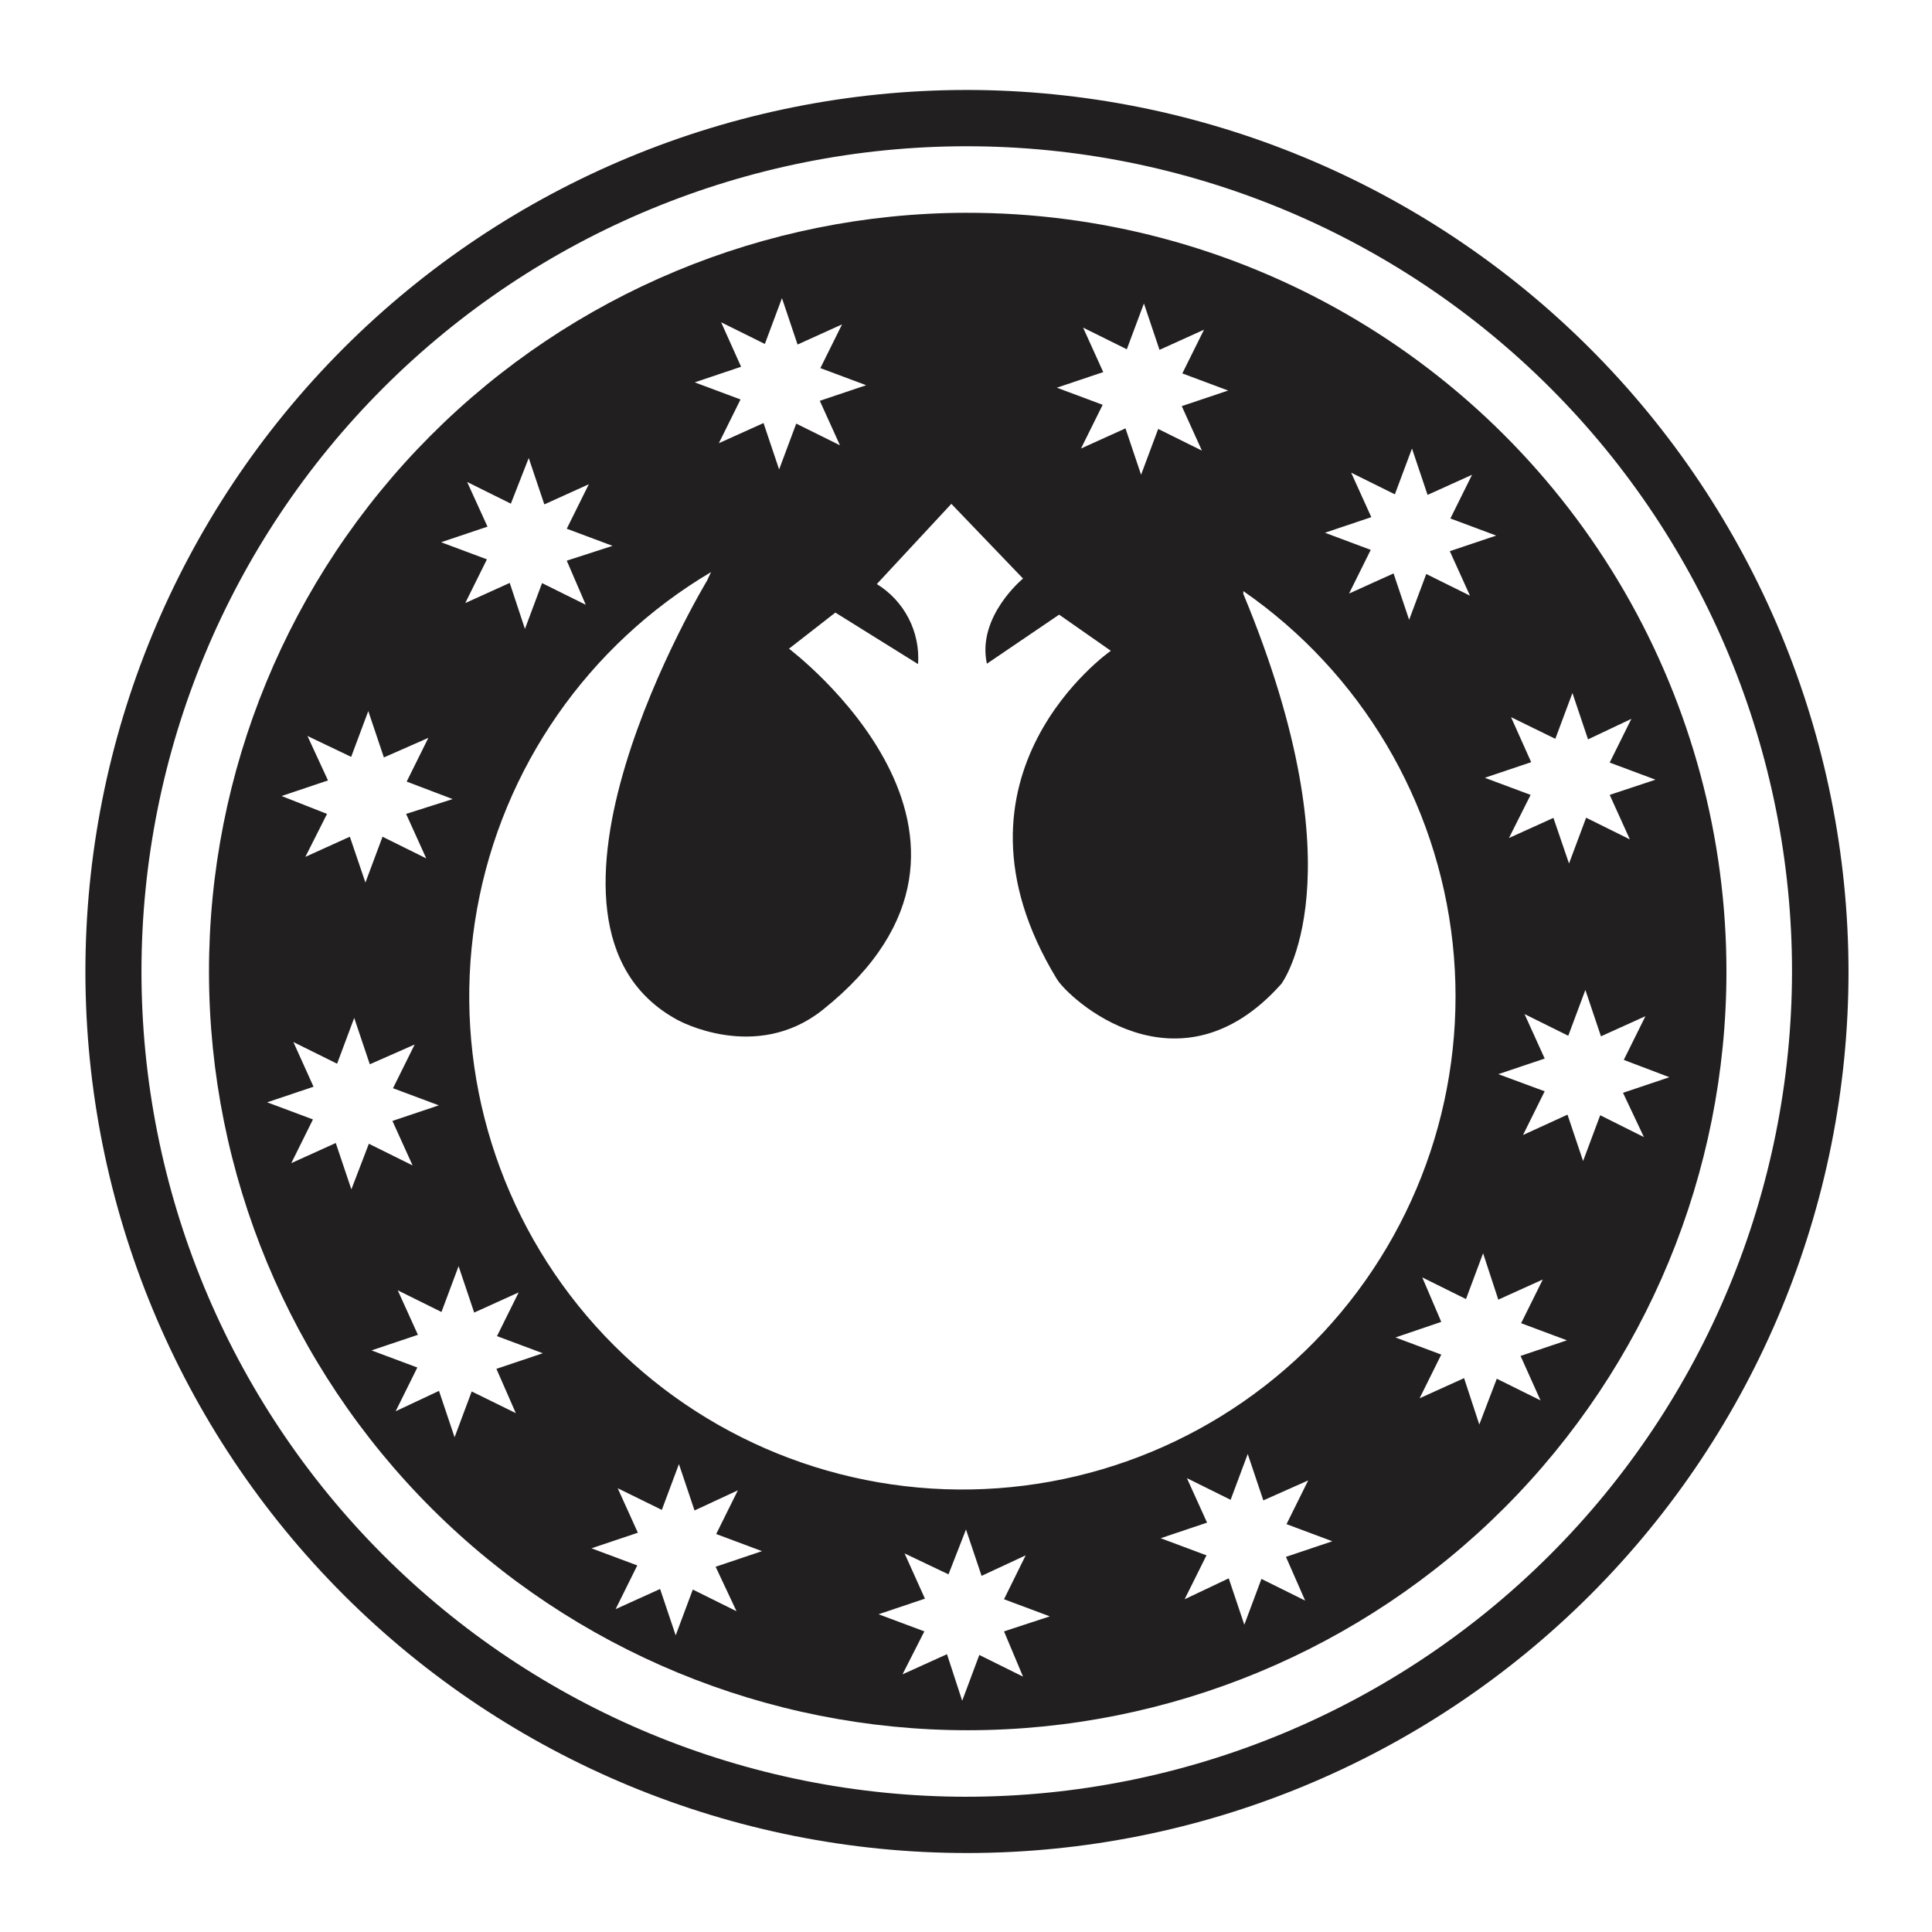
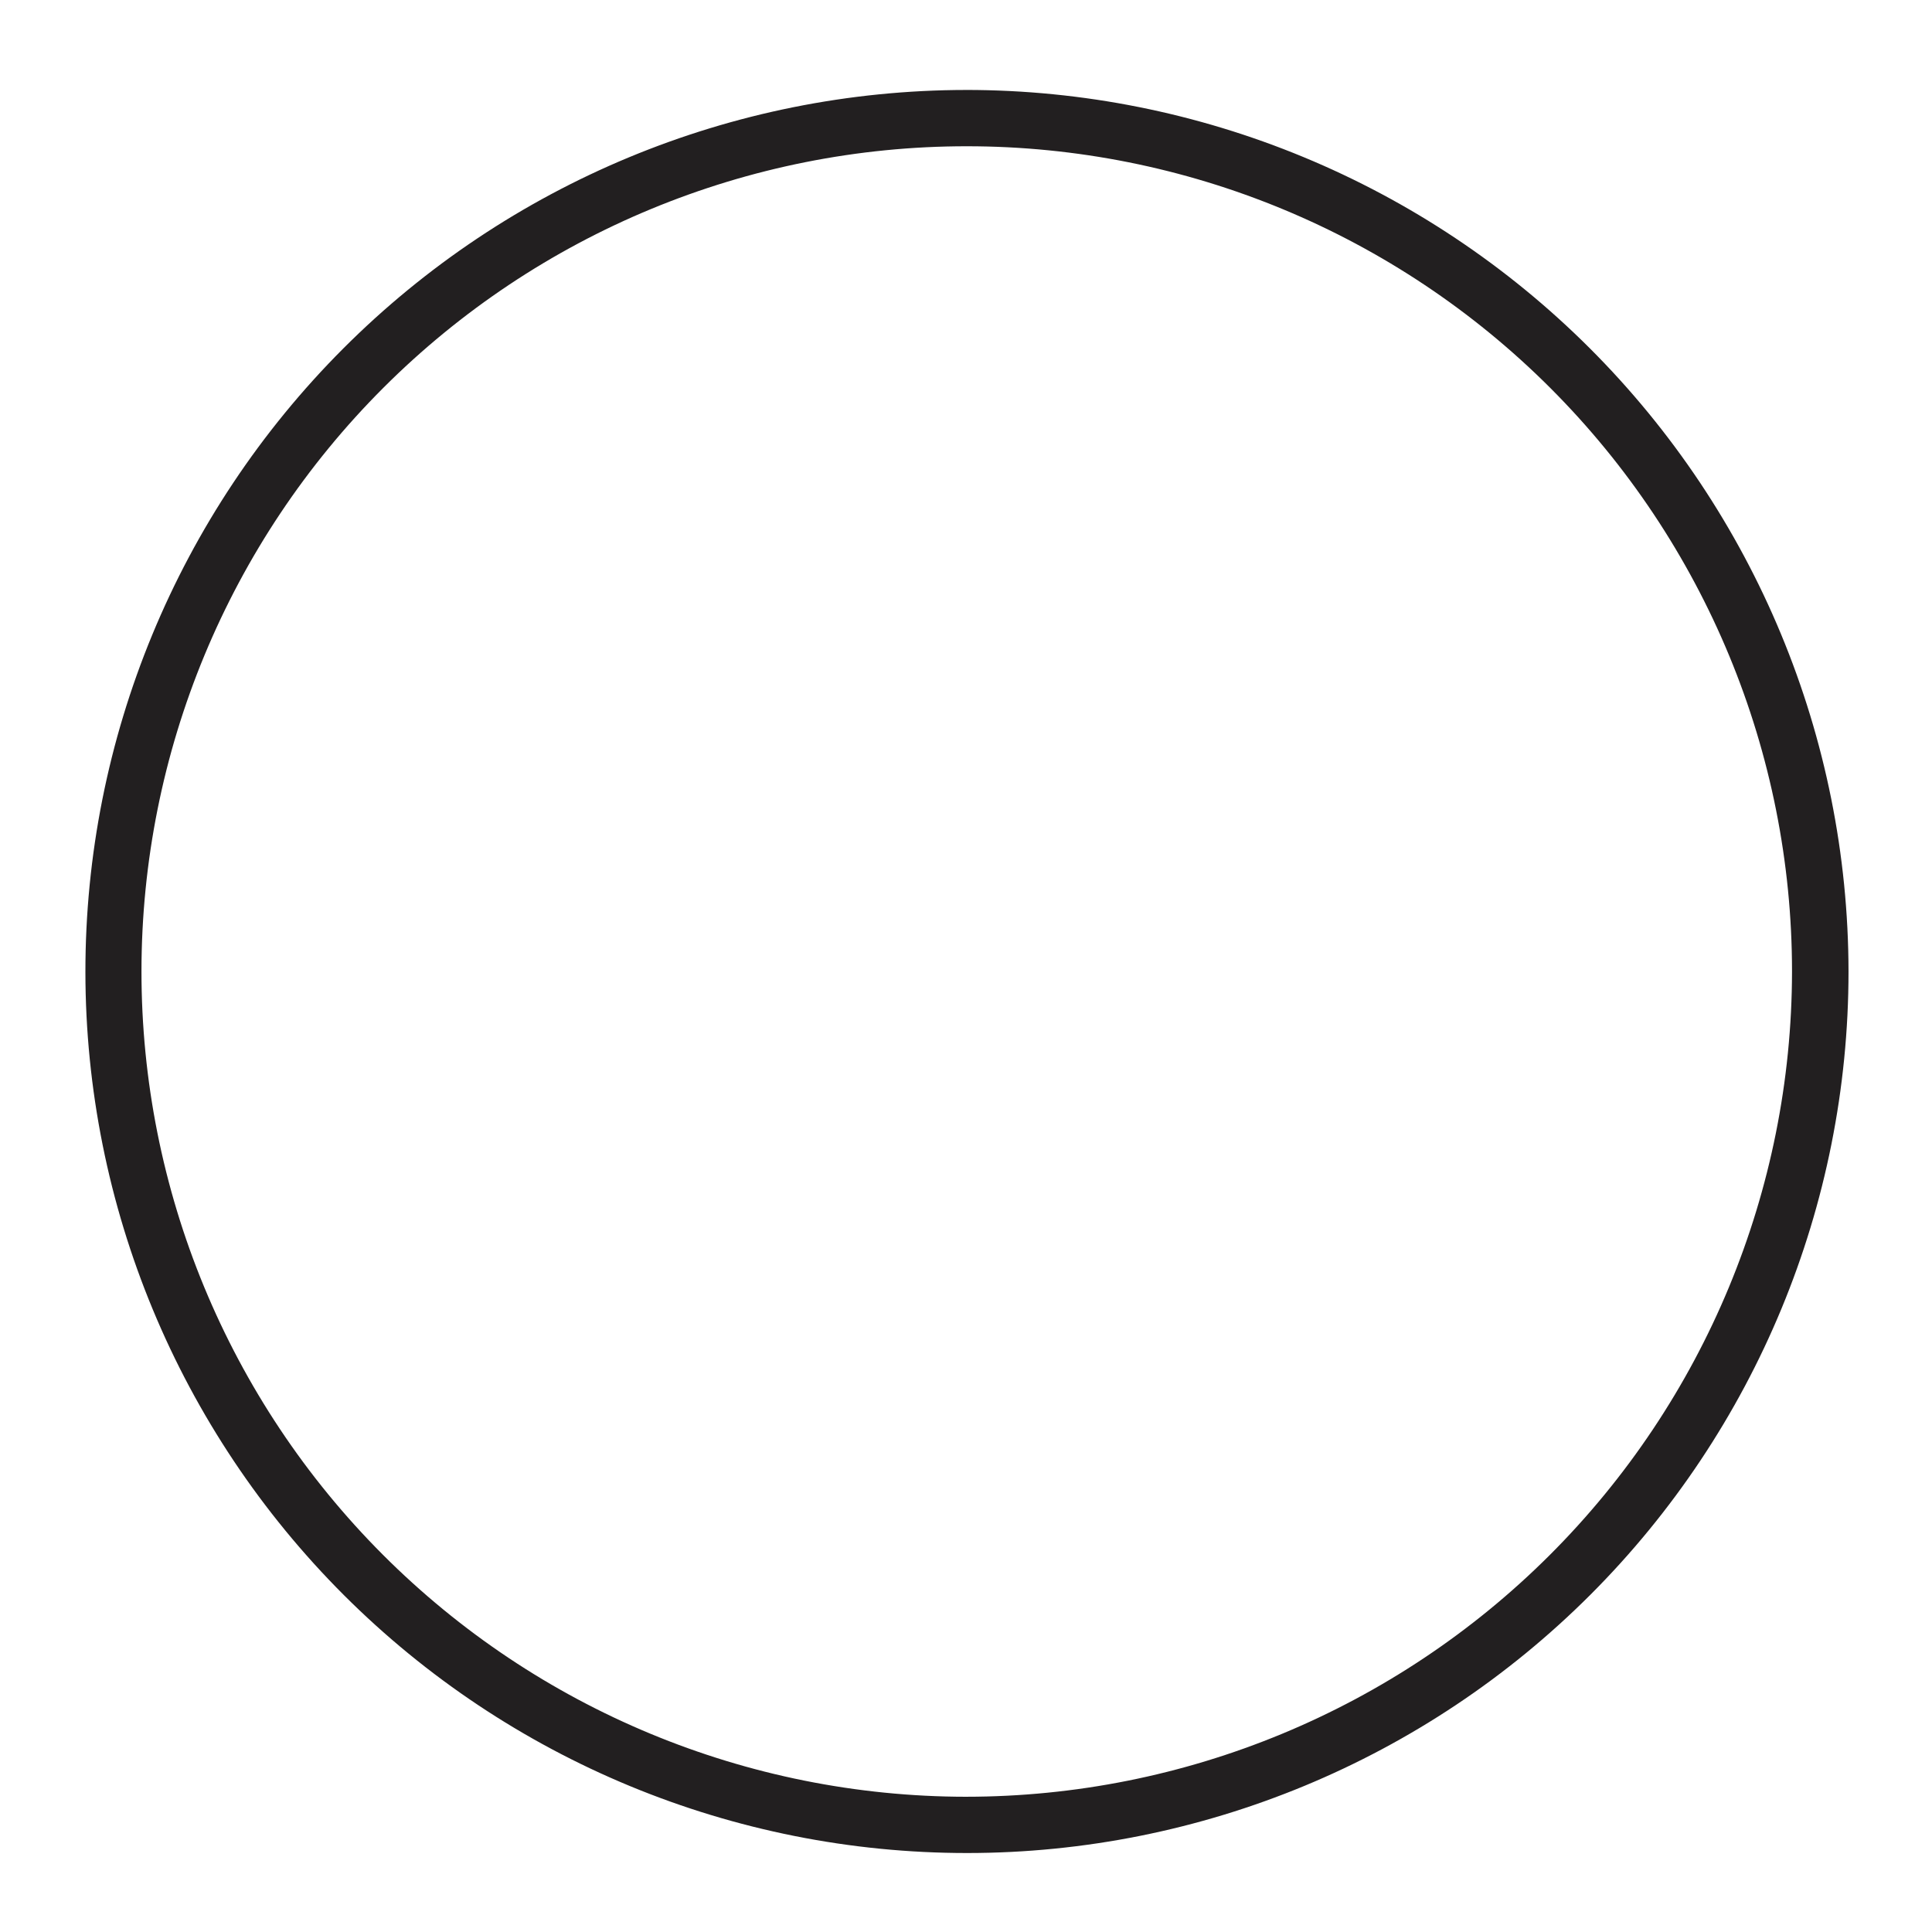
<svg xmlns="http://www.w3.org/2000/svg" width="800px" height="800px" version="1.1" viewBox="144 144 512 512">
  <g fill="#221f20">
-     <path d="m400 167.84c-61.945 0.066-121.33 24.73-165.09 68.574-43.762 43.84-68.32 103.27-68.277 165.21 0.047 61.941 24.691 121.33 68.516 165.11 43.824 43.781 103.24 68.359 165.19 68.336 61.941-0.02 121.34-24.645 165.14-68.453 43.793-43.809 68.395-103.22 68.395-165.16-0.082-61.98-24.754-121.39-68.602-165.2-43.852-43.801-103.29-68.41-165.27-68.422zm0 452.32c-57.992-0.055-113.59-23.137-154.57-64.176-40.973-41.039-63.973-96.672-63.938-154.66 0.035-57.992 23.102-113.59 64.129-154.58 41.023-40.988 96.648-64.004 154.64-63.984 57.992 0.016 113.61 23.066 154.61 64.078 41 41.012 64.031 96.633 64.031 154.62-0.066 58.016-23.156 113.64-64.199 154.64-41.047 41.004-96.688 64.043-154.7 64.059z" />
-     <path d="m400 200.39c-53.301 0.117-104.38 21.398-141.99 59.156-37.621 37.762-58.707 88.914-58.625 142.21 0.078 53.301 21.32 104.39 59.051 142.04 37.73 37.648 88.867 58.773 142.17 58.734 53.301-0.043 104.41-21.242 142.08-58.945 37.676-37.707 58.84-88.824 58.84-142.12 0-35.348-9.32-70.07-27.016-100.67-17.695-30.598-43.145-55.988-73.781-73.617-30.641-17.625-65.383-26.867-100.73-26.785zm144.44 133.66 11.738 5.742 4.535-12.141 4.133 12.293 11.484-5.441-5.742 11.586 12.141 4.535-12.141 4.031 5.34 11.789-11.586-5.742-4.535 12.141-4.133-12.094-11.789 5.34 5.742-11.434-12.141-4.535 12.293-4.133zm-42.371-64.789 11.586 5.742 4.535-12.141 4.133 12.293 11.789-5.34-5.742 11.586 12.141 4.535-12.293 4.133 5.34 11.789-11.586-5.742-4.535 12.141-4.133-12.293-11.789 5.34 5.742-11.586-12.141-4.535 12.293-4.133zm-71.039-38.441 11.586 5.742 4.535-12.141 4.133 12.293 11.789-5.34-5.742 11.586 12.141 4.535-12.293 4.133 5.34 11.789-11.586-5.742-4.535 12.141-4.133-12.293-11.789 5.34 5.742-11.586-12.141-4.535 12.293-4.133zm-34.914 46.703 18.996 19.797s-12.293 10.078-9.574 22.57l19.145-13 13.703 9.574s-47.207 32.848-14.359 86.906c2.922 5.039 32.145 32.145 59.551 1.359 0 0 21.211-28.012-10.078-103.33v-0.754l0.004 0.004c31.16 21.602 51.402 55.672 55.473 93.371 4.07 37.695-8.43 75.305-34.262 103.06-25.828 27.754-62.441 42.926-100.34 41.574-37.891-1.355-73.328-19.098-97.113-48.629-23.785-29.527-33.57-67.93-26.82-105.24s29.371-69.852 61.992-89.176l-1.059 2.266s-54.965 91.141-7.707 116.48c0 0 20.605 11.387 38.34-2.719 57.484-45.848-8.918-95.723-8.918-95.723l12.293-9.574 21.914 13.652c0.293-4.195-0.574-8.391-2.504-12.129-1.926-3.742-4.84-6.879-8.426-9.082zm-61.008-48.113 11.586 5.742 4.535-12.141 4.133 12.293 11.789-5.34-5.742 11.586 12.141 4.535-12.293 4.133 5.34 11.789-11.586-5.742-4.535 12.141-4.133-12.293-11.84 5.336 5.742-11.586-12.141-4.535 12.293-4.133zm-67.309 42.32 11.586 5.742 4.734-12.094 4.133 12.293 11.789-5.34-5.844 11.789 12.141 4.535-12.141 3.93 5.039 11.688-11.586-5.742-4.535 12.141-4.031-12.191-11.789 5.34 5.742-11.586-12.141-4.535 12.293-4.133zm-42.32 67.309 11.586 5.539 4.535-12.141 4.133 12.293 11.785-5.188-5.742 11.586 12.191 4.637-12.344 3.93 5.34 11.789-11.586-5.742-4.535 12.141-4.129-12.145-11.789 5.34 5.742-11.383-12.039-4.738 12.293-4.133zm11.637 120.16-4.133-12.293-11.789 5.34 5.742-11.586-12.141-4.535 12.293-4.133-5.34-11.84 11.586 5.742 4.535-12.141 4.133 12.293 11.891-5.242-5.742 11.586 12.141 4.535-12.293 4.133 5.34 11.789-11.586-5.742zm43.578 59.297-11.688-5.746-4.535 12.141-4.133-12.293-11.484 5.394 5.742-11.586-12.141-4.535 12.293-4.133-5.34-11.789 11.586 5.742 4.535-12.141 4.133 12.293 11.789-5.34-5.742 11.586 12.141 4.535-12.293 4.133zm58.492 52.496-11.586-5.742-4.535 12.141-4.133-12.293-11.789 5.34 5.742-11.586-12.141-4.535 12.293-4.133-5.34-11.789 11.691 5.742 4.535-12.141 4.133 12.293 11.484-5.34-5.742 11.586 12.141 4.535-12.293 4.133zm75.926 17.332-11.586-5.742-4.535 12.141-4.031-12.344-11.789 5.34 5.793-11.387-12.141-4.535 12.293-4.133-5.391-11.988 11.637 5.543 4.637-11.891 4.133 12.293 11.684-5.441-5.742 11.637 12.141 4.535-12.141 3.981zm74.766-20.152-11.586-5.742-4.535 12.141-4.133-12.293-11.688 5.539 5.793-11.637-12.141-4.535 12.293-4.133-5.34-11.789 11.586 5.742 4.535-12.141 4.133 12.293 11.887-5.289-5.742 11.586 12.141 4.535-12.293 4.133zm62.371-53.055-11.586-5.742-4.637 12.141-4.031-12.293-11.789 5.34 5.742-11.586-12.141-4.535 12.141-4.129-5.035-11.789 11.586 5.742 4.535-12.141 4.031 12.293 11.789-5.34-5.742 11.586 12.141 4.535-12.293 4.133zm15.82-75.57-4.535 12.141-4.133-12.293-11.789 5.394 5.742-11.586-12.289-4.539 12.293-4.133-5.34-11.789 11.586 5.742 4.535-12.141 4.133 12.293 11.789-5.34-5.742 11.586 12.086 4.59-12.293 4.133 5.543 11.734z" />
+     <path d="m400 167.84c-61.945 0.066-121.33 24.73-165.09 68.574-43.762 43.84-68.32 103.27-68.277 165.21 0.047 61.941 24.691 121.33 68.516 165.11 43.824 43.781 103.24 68.359 165.19 68.336 61.941-0.02 121.34-24.645 165.14-68.453 43.793-43.809 68.395-103.22 68.395-165.16-0.082-61.98-24.754-121.39-68.602-165.2-43.852-43.801-103.29-68.41-165.27-68.422zm0 452.32c-57.992-0.055-113.59-23.137-154.57-64.176-40.973-41.039-63.973-96.672-63.938-154.66 0.035-57.992 23.102-113.59 64.129-154.58 41.023-40.988 96.648-64.004 154.64-63.984 57.992 0.016 113.61 23.066 154.61 64.078 41 41.012 64.031 96.633 64.031 154.62-0.066 58.016-23.156 113.64-64.199 154.64-41.047 41.004-96.688 64.043-154.7 64.059" />
  </g>
</svg>